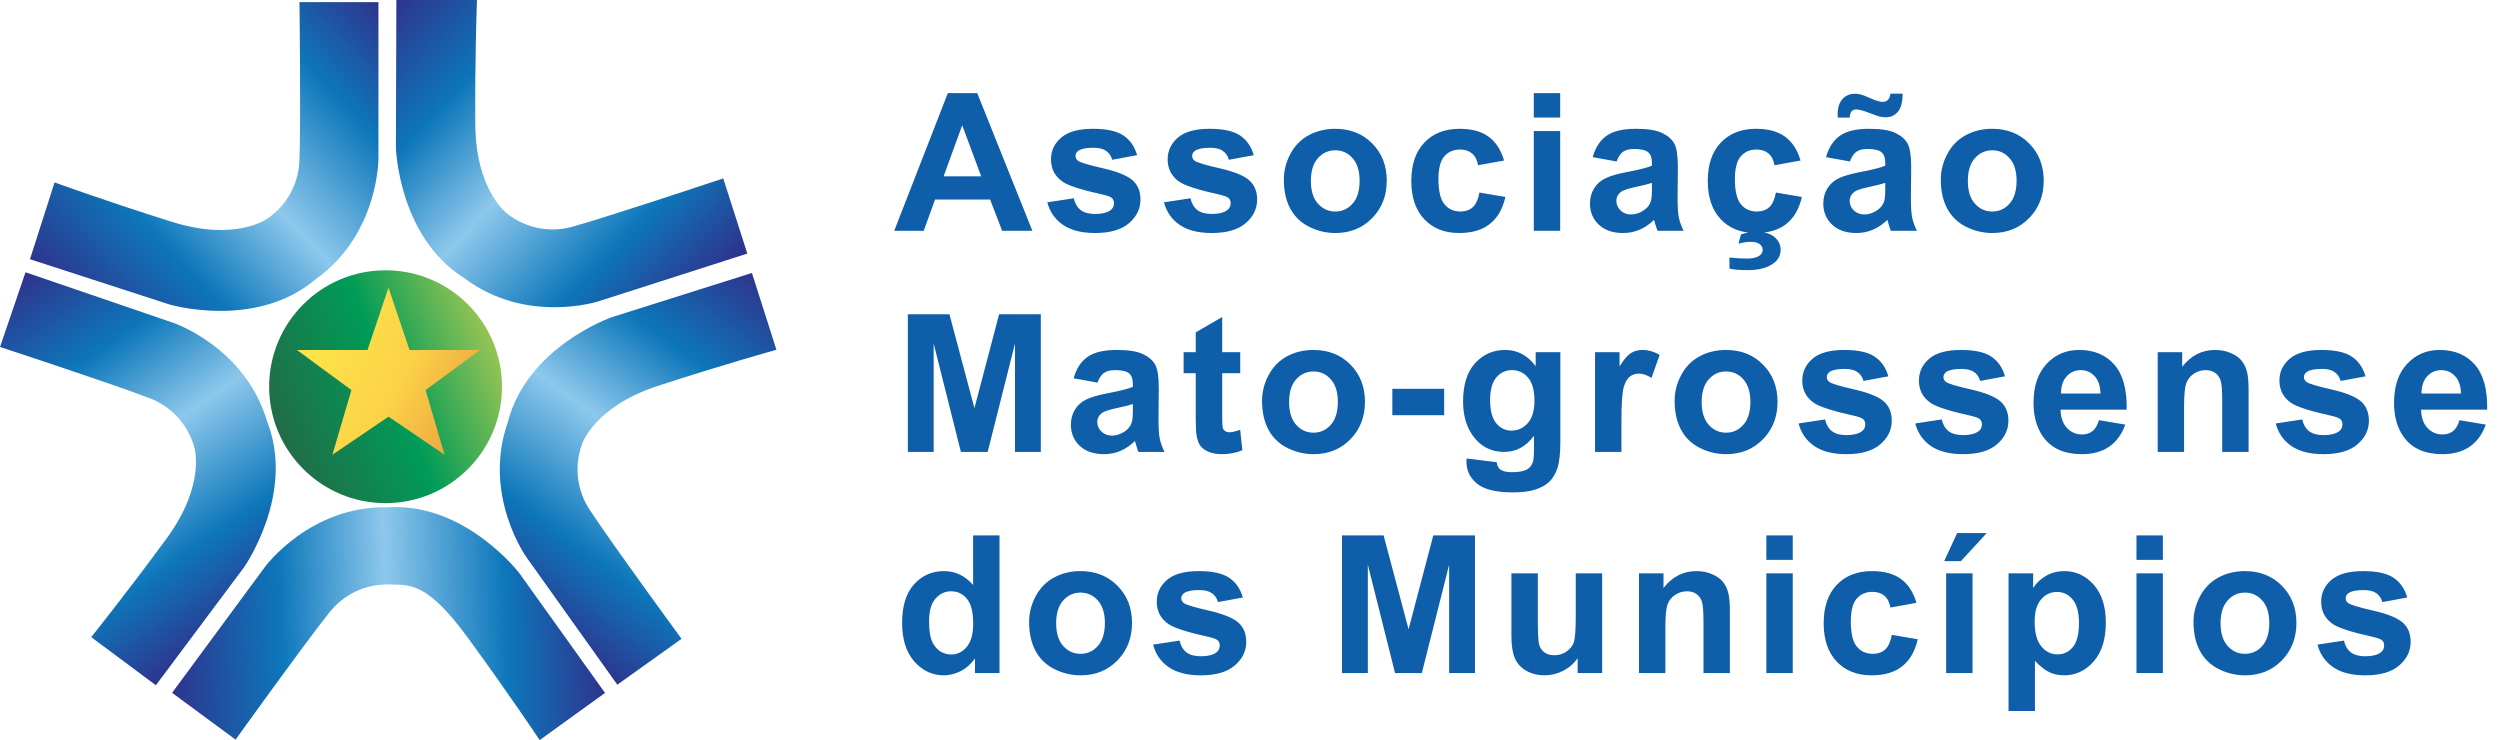
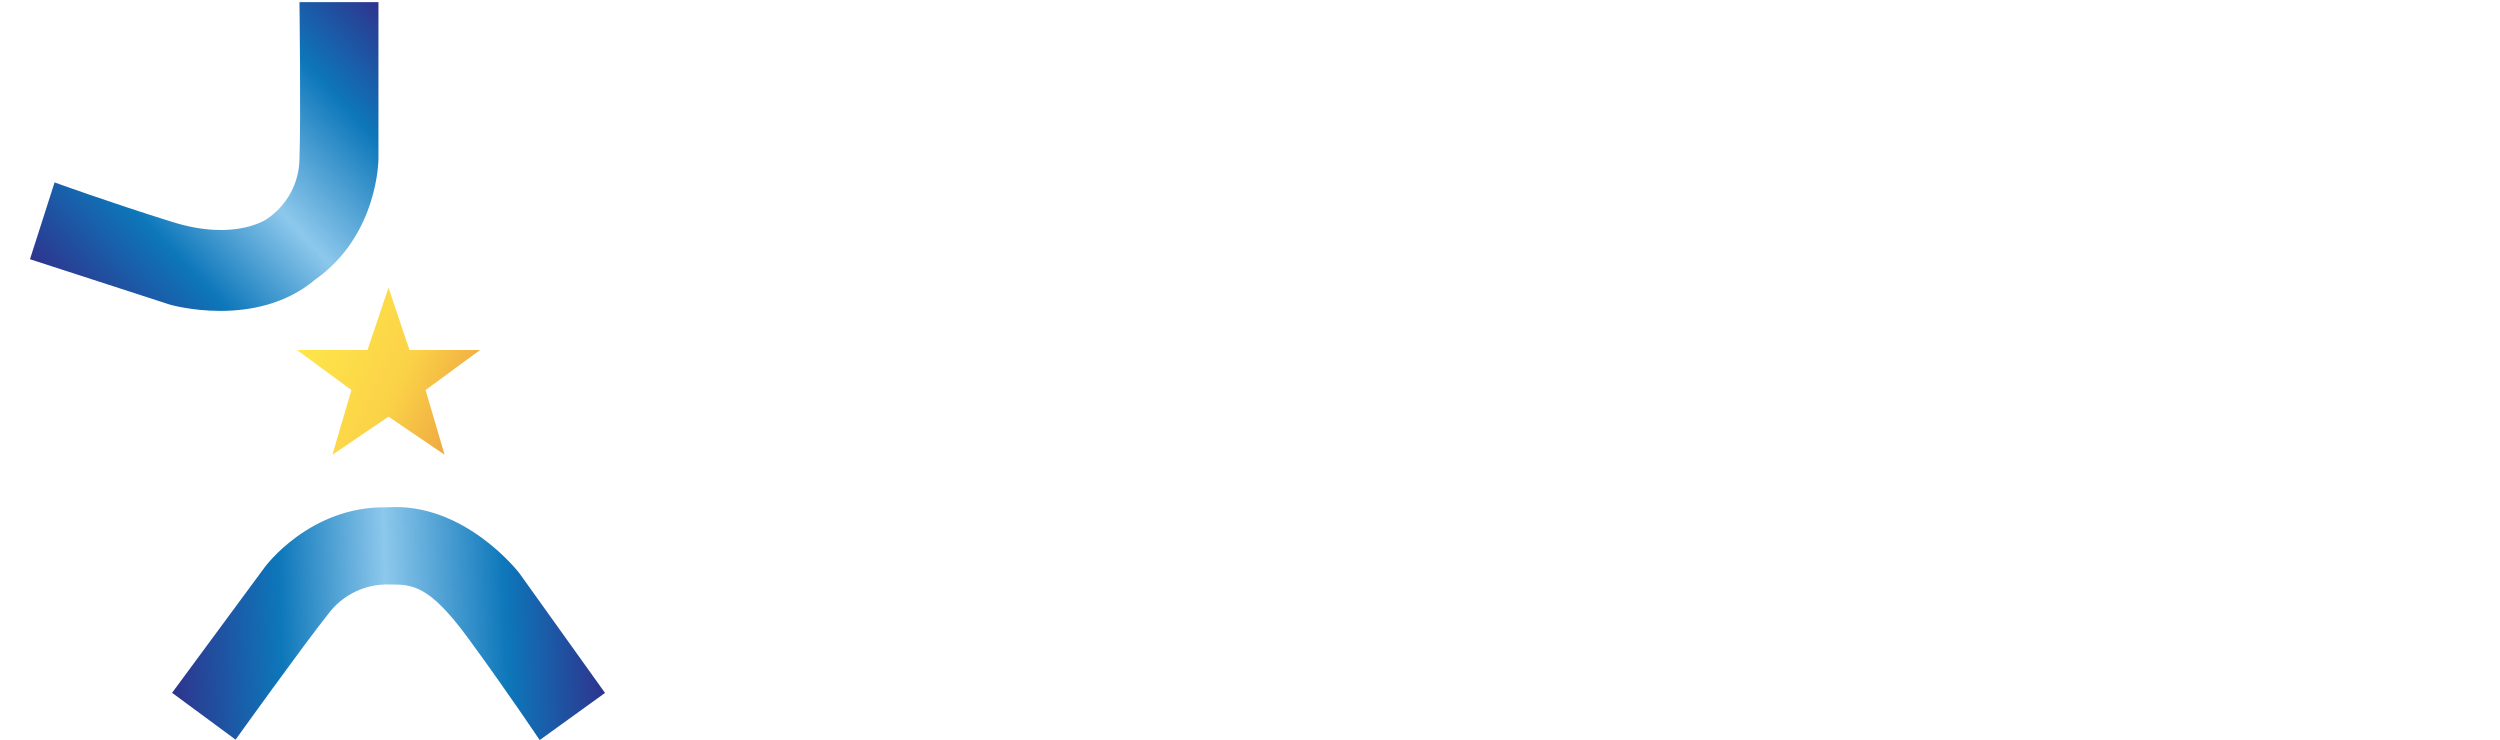
<svg xmlns="http://www.w3.org/2000/svg" width="260" height="77" viewBox="0 0 260 77" fill="none">
  <path fill-rule="evenodd" clip-rule="evenodd" d="M32.775 29.079C39.376 24.432 39.359 16.508 39.359 16.508V0.223H31.146C31.146 0.223 31.295 12.202 31.146 16.536C31.11 19.024 29.864 21.338 27.809 22.739C27.809 22.739 24.546 25.148 17.948 23.091C11.35 21.034 5.676 18.971 5.676 18.971L3.117 26.959L17.67 31.68C17.67 31.68 26.604 34.29 32.775 29.079Z" fill="url(#paint0_linear_1681_2578)" />
-   <path fill-rule="evenodd" clip-rule="evenodd" d="M48.27 28.913C54.707 33.783 62.239 31.339 62.239 31.339L77.722 26.371L75.217 18.553C75.217 18.553 63.859 22.352 59.697 23.532C57.317 24.256 54.735 23.775 52.775 22.243C52.775 22.243 49.486 19.871 49.432 12.952C49.377 6.033 49.604 0 49.604 0H41.222L41.174 15.327C41.174 15.327 41.417 24.624 48.27 28.913Z" fill="url(#paint1_linear_1681_2578)" />
-   <path fill-rule="evenodd" clip-rule="evenodd" d="M60.538 46.168C60.538 46.168 61.795 42.309 68.364 40.152C74.934 37.994 80.747 36.376 80.747 36.376L78.2 28.386L63.601 32.998C63.601 32.998 54.81 36.063 52.815 43.902C50.136 51.52 54.753 57.957 54.753 57.957L64.199 71.207L70.88 66.44C70.88 66.44 63.807 56.774 61.417 53.158C60.003 51.111 59.675 48.502 60.538 46.168Z" fill="url(#paint2_linear_1681_2578)" />
  <path fill-rule="evenodd" clip-rule="evenodd" d="M40.301 52.76C32.234 52.577 27.551 58.965 27.551 58.965L17.896 72.052L24.5 76.923C24.5 76.923 31.484 67.182 34.178 63.798C35.682 61.818 38.057 60.695 40.541 60.79C42.868 60.79 44.597 60.79 48.685 66.368C52.772 71.946 56.127 76.968 56.127 76.968L62.923 72.064L54.015 59.616C54.015 59.616 48.364 52.224 40.301 52.76Z" fill="url(#paint3_linear_1681_2578)" />
-   <path fill-rule="evenodd" clip-rule="evenodd" d="M27.792 43.867C25.533 36.115 18.034 33.58 18.034 33.58L2.654 28.317L0 36.089C0 36.089 11.375 39.813 15.423 41.361C17.761 42.198 19.547 44.122 20.209 46.517C20.209 46.517 21.434 50.385 17.346 55.972C13.259 61.558 9.486 66.262 9.486 66.262L16.21 71.267L25.37 59.011C25.37 59.011 30.743 51.402 27.792 43.867Z" fill="url(#paint4_linear_1681_2578)" />
-   <path fill-rule="evenodd" clip-rule="evenodd" d="M40.1 52.326C46.788 52.326 52.209 46.905 52.209 40.218C52.209 33.53 46.788 28.109 40.1 28.109C33.413 28.109 27.992 33.53 27.992 40.218C27.992 46.905 33.413 52.326 40.1 52.326Z" fill="url(#paint5_linear_1681_2578)" />
  <path fill-rule="evenodd" clip-rule="evenodd" d="M49.921 36.401H42.588L40.404 29.915L38.22 36.401H30.886L36.548 40.567L34.57 47.294L40.404 43.334L46.237 47.294L44.259 40.567L49.921 36.401Z" fill="url(#paint6_linear_1681_2578)" />
-   <path d="M107.365 24H104.221L102.971 20.748H97.248L96.066 24H93L98.576 9.684H101.633L107.365 24ZM102.043 18.336L100.07 13.023L98.137 18.336H102.043ZM108.922 21.041L111.676 20.621C111.793 21.155 112.031 21.562 112.389 21.842C112.747 22.115 113.248 22.252 113.893 22.252C114.602 22.252 115.136 22.122 115.494 21.861C115.735 21.679 115.855 21.435 115.855 21.129C115.855 20.921 115.79 20.748 115.66 20.611C115.523 20.481 115.217 20.361 114.742 20.25C112.529 19.762 111.126 19.316 110.533 18.912C109.713 18.352 109.303 17.574 109.303 16.578C109.303 15.68 109.658 14.925 110.367 14.312C111.077 13.7 112.177 13.395 113.668 13.395C115.087 13.395 116.142 13.626 116.832 14.088C117.522 14.55 117.997 15.234 118.258 16.139L115.67 16.617C115.559 16.213 115.348 15.904 115.035 15.69C114.729 15.475 114.29 15.367 113.717 15.367C112.994 15.367 112.477 15.468 112.164 15.67C111.956 15.813 111.852 15.999 111.852 16.227C111.852 16.422 111.943 16.588 112.125 16.725C112.372 16.907 113.225 17.164 114.684 17.496C116.148 17.828 117.171 18.235 117.75 18.717C118.323 19.205 118.609 19.885 118.609 20.758C118.609 21.708 118.212 22.525 117.418 23.209C116.624 23.893 115.449 24.234 113.893 24.234C112.48 24.234 111.36 23.948 110.533 23.375C109.713 22.802 109.176 22.024 108.922 21.041ZM121.055 21.041L123.809 20.621C123.926 21.155 124.163 21.562 124.521 21.842C124.88 22.115 125.381 22.252 126.025 22.252C126.735 22.252 127.269 22.122 127.627 21.861C127.868 21.679 127.988 21.435 127.988 21.129C127.988 20.921 127.923 20.748 127.793 20.611C127.656 20.481 127.35 20.361 126.875 20.25C124.661 19.762 123.258 19.316 122.666 18.912C121.846 18.352 121.436 17.574 121.436 16.578C121.436 15.68 121.79 14.925 122.5 14.312C123.21 13.7 124.31 13.395 125.801 13.395C127.22 13.395 128.275 13.626 128.965 14.088C129.655 14.55 130.13 15.234 130.391 16.139L127.803 16.617C127.692 16.213 127.48 15.904 127.168 15.69C126.862 15.475 126.423 15.367 125.85 15.367C125.127 15.367 124.609 15.468 124.297 15.67C124.089 15.813 123.984 15.999 123.984 16.227C123.984 16.422 124.076 16.588 124.258 16.725C124.505 16.907 125.358 17.164 126.816 17.496C128.281 17.828 129.303 18.235 129.883 18.717C130.456 19.205 130.742 19.885 130.742 20.758C130.742 21.708 130.345 22.525 129.551 23.209C128.757 23.893 127.581 24.234 126.025 24.234C124.613 24.234 123.493 23.948 122.666 23.375C121.846 22.802 121.309 22.024 121.055 21.041ZM133.52 18.668C133.52 17.756 133.744 16.874 134.193 16.021C134.643 15.169 135.277 14.518 136.098 14.068C136.924 13.619 137.846 13.395 138.861 13.395C140.43 13.395 141.716 13.906 142.719 14.928C143.721 15.943 144.223 17.229 144.223 18.785C144.223 20.354 143.715 21.656 142.699 22.691C141.69 23.72 140.417 24.234 138.881 24.234C137.93 24.234 137.022 24.02 136.156 23.59C135.297 23.16 134.643 22.532 134.193 21.705C133.744 20.872 133.52 19.859 133.52 18.668ZM136.332 18.814C136.332 19.843 136.576 20.631 137.064 21.178C137.553 21.725 138.155 21.998 138.871 21.998C139.587 21.998 140.186 21.725 140.668 21.178C141.156 20.631 141.4 19.837 141.4 18.795C141.4 17.779 141.156 16.998 140.668 16.451C140.186 15.904 139.587 15.631 138.871 15.631C138.155 15.631 137.553 15.904 137.064 16.451C136.576 16.998 136.332 17.786 136.332 18.814ZM156.424 16.695L153.719 17.184C153.628 16.643 153.419 16.236 153.094 15.963C152.775 15.69 152.358 15.553 151.844 15.553C151.16 15.553 150.613 15.79 150.203 16.266C149.799 16.734 149.598 17.522 149.598 18.629C149.598 19.859 149.803 20.729 150.213 21.236C150.63 21.744 151.186 21.998 151.883 21.998C152.404 21.998 152.83 21.852 153.162 21.559C153.494 21.259 153.729 20.748 153.865 20.025L156.561 20.484C156.281 21.721 155.743 22.656 154.949 23.287C154.155 23.919 153.09 24.234 151.756 24.234C150.239 24.234 149.028 23.756 148.123 22.799C147.225 21.842 146.775 20.517 146.775 18.824C146.775 17.112 147.228 15.781 148.133 14.83C149.038 13.873 150.262 13.395 151.805 13.395C153.068 13.395 154.07 13.668 154.812 14.215C155.561 14.755 156.098 15.582 156.424 16.695ZM159.514 12.223V9.684H162.258V12.223H159.514ZM159.514 24V13.629H162.258V24H159.514ZM168.131 16.793L165.641 16.344C165.921 15.341 166.402 14.599 167.086 14.117C167.77 13.635 168.785 13.395 170.133 13.395C171.357 13.395 172.268 13.541 172.867 13.834C173.466 14.12 173.886 14.488 174.127 14.938C174.374 15.38 174.498 16.197 174.498 17.389L174.469 20.592C174.469 21.503 174.511 22.177 174.596 22.613C174.687 23.043 174.853 23.505 175.094 24H172.379C172.307 23.818 172.219 23.547 172.115 23.189C172.07 23.027 172.037 22.919 172.018 22.867C171.549 23.323 171.048 23.665 170.514 23.893C169.98 24.12 169.41 24.234 168.805 24.234C167.737 24.234 166.894 23.945 166.275 23.365C165.663 22.786 165.357 22.053 165.357 21.168C165.357 20.582 165.497 20.061 165.777 19.605C166.057 19.143 166.448 18.792 166.949 18.551C167.457 18.303 168.186 18.088 169.137 17.906C170.419 17.665 171.308 17.441 171.803 17.232V16.959C171.803 16.432 171.673 16.057 171.412 15.836C171.152 15.608 170.66 15.494 169.938 15.494C169.449 15.494 169.068 15.592 168.795 15.787C168.521 15.976 168.3 16.311 168.131 16.793ZM171.803 19.02C171.451 19.137 170.895 19.277 170.133 19.439C169.371 19.602 168.873 19.762 168.639 19.918C168.281 20.172 168.102 20.494 168.102 20.885C168.102 21.269 168.245 21.601 168.531 21.881C168.818 22.161 169.182 22.301 169.625 22.301C170.12 22.301 170.592 22.138 171.041 21.812C171.373 21.565 171.591 21.262 171.695 20.904C171.767 20.67 171.803 20.224 171.803 19.566V19.02ZM187.256 16.695L184.551 17.184C184.46 16.643 184.251 16.236 183.926 15.963C183.607 15.69 183.19 15.553 182.676 15.553C181.992 15.553 181.445 15.79 181.035 16.266C180.632 16.734 180.43 17.522 180.43 18.629C180.43 19.859 180.635 20.729 181.045 21.236C181.462 21.744 182.018 21.998 182.715 21.998C183.236 21.998 183.662 21.852 183.994 21.559C184.326 21.259 184.561 20.748 184.697 20.025L187.393 20.484C187.113 21.721 186.576 22.656 185.781 23.287C184.987 23.919 183.923 24.234 182.588 24.234C181.071 24.234 179.86 23.756 178.955 22.799C178.057 21.842 177.607 20.517 177.607 18.824C177.607 17.112 178.06 15.781 178.965 14.83C179.87 13.873 181.094 13.395 182.637 13.395C183.9 13.395 184.902 13.668 185.645 14.215C186.393 14.755 186.93 15.582 187.256 16.695ZM179.863 27.936V26.783C180.534 26.855 181.149 26.891 181.709 26.891C182.288 26.891 182.718 26.787 182.998 26.578C183.213 26.422 183.32 26.22 183.32 25.973C183.32 25.751 183.219 25.559 183.018 25.396C182.816 25.234 182.503 25.152 182.08 25.152C181.663 25.152 181.237 25.217 180.801 25.348L181.055 24.381C181.562 24.205 182.109 24.117 182.695 24.117C183.509 24.117 184.128 24.296 184.551 24.654C184.974 25.012 185.186 25.449 185.186 25.963C185.186 26.536 184.951 27.001 184.482 27.359C183.851 27.848 182.946 28.092 181.768 28.092C180.928 28.092 180.293 28.04 179.863 27.936ZM192.396 16.793L189.906 16.344C190.186 15.341 190.668 14.599 191.352 14.117C192.035 13.635 193.051 13.395 194.398 13.395C195.622 13.395 196.534 13.541 197.133 13.834C197.732 14.12 198.152 14.488 198.393 14.938C198.64 15.38 198.764 16.197 198.764 17.389L198.734 20.592C198.734 21.503 198.777 22.177 198.861 22.613C198.952 23.043 199.118 23.505 199.359 24H196.645C196.573 23.818 196.485 23.547 196.381 23.189C196.335 23.027 196.303 22.919 196.283 22.867C195.814 23.323 195.313 23.665 194.779 23.893C194.245 24.12 193.676 24.234 193.07 24.234C192.003 24.234 191.16 23.945 190.541 23.365C189.929 22.786 189.623 22.053 189.623 21.168C189.623 20.582 189.763 20.061 190.043 19.605C190.323 19.143 190.714 18.792 191.215 18.551C191.723 18.303 192.452 18.088 193.402 17.906C194.685 17.665 195.574 17.441 196.068 17.232V16.959C196.068 16.432 195.938 16.057 195.678 15.836C195.417 15.608 194.926 15.494 194.203 15.494C193.715 15.494 193.334 15.592 193.061 15.787C192.787 15.976 192.566 16.311 192.396 16.793ZM196.068 19.02C195.717 19.137 195.16 19.277 194.398 19.439C193.637 19.602 193.139 19.762 192.904 19.918C192.546 20.172 192.367 20.494 192.367 20.885C192.367 21.269 192.51 21.601 192.797 21.881C193.083 22.161 193.448 22.301 193.891 22.301C194.385 22.301 194.857 22.138 195.307 21.812C195.639 21.565 195.857 21.262 195.961 20.904C196.033 20.67 196.068 20.224 196.068 19.566V19.02ZM192.377 12.232H191.127C191.12 12.083 191.117 11.966 191.117 11.881C191.117 11.197 191.283 10.673 191.615 10.309C191.947 9.938 192.374 9.752 192.895 9.752C193.122 9.752 193.334 9.778 193.529 9.83C193.725 9.876 194.079 10.016 194.594 10.25C195.115 10.478 195.521 10.592 195.814 10.592C196.023 10.592 196.195 10.527 196.332 10.396C196.475 10.266 196.566 10.048 196.605 9.742H197.875C197.868 10.621 197.702 11.249 197.377 11.627C197.058 12.005 196.645 12.193 196.137 12.193C195.915 12.193 195.697 12.171 195.482 12.125C195.333 12.086 194.958 11.953 194.359 11.725C193.76 11.497 193.324 11.383 193.051 11.383C192.842 11.383 192.68 11.448 192.562 11.578C192.445 11.702 192.383 11.92 192.377 12.232ZM201.844 18.668C201.844 17.756 202.068 16.874 202.518 16.021C202.967 15.169 203.602 14.518 204.422 14.068C205.249 13.619 206.17 13.395 207.186 13.395C208.755 13.395 210.04 13.906 211.043 14.928C212.046 15.943 212.547 17.229 212.547 18.785C212.547 20.354 212.039 21.656 211.023 22.691C210.014 23.72 208.742 24.234 207.205 24.234C206.255 24.234 205.346 24.02 204.48 23.59C203.621 23.16 202.967 22.532 202.518 21.705C202.068 20.872 201.844 19.859 201.844 18.668ZM204.656 18.814C204.656 19.843 204.9 20.631 205.389 21.178C205.877 21.725 206.479 21.998 207.195 21.998C207.911 21.998 208.51 21.725 208.992 21.178C209.48 20.631 209.725 19.837 209.725 18.795C209.725 17.779 209.48 16.998 208.992 16.451C208.51 15.904 207.911 15.631 207.195 15.631C206.479 15.631 205.877 15.904 205.389 16.451C204.9 16.998 204.656 17.786 204.656 18.814ZM94.416 47V32.684H98.742L101.34 42.449L103.908 32.684H108.244V47H105.559V35.73L102.717 47H99.934L97.102 35.73V47H94.416ZM114.146 39.793L111.656 39.344C111.936 38.341 112.418 37.599 113.102 37.117C113.785 36.635 114.801 36.395 116.148 36.395C117.372 36.395 118.284 36.541 118.883 36.834C119.482 37.12 119.902 37.488 120.143 37.938C120.39 38.38 120.514 39.197 120.514 40.389L120.484 43.592C120.484 44.503 120.527 45.177 120.611 45.613C120.702 46.043 120.868 46.505 121.109 47H118.395C118.323 46.818 118.235 46.547 118.131 46.19C118.085 46.027 118.053 45.919 118.033 45.867C117.564 46.323 117.063 46.665 116.529 46.893C115.995 47.12 115.426 47.234 114.82 47.234C113.753 47.234 112.91 46.945 112.291 46.365C111.679 45.786 111.373 45.053 111.373 44.168C111.373 43.582 111.513 43.061 111.793 42.605C112.073 42.143 112.464 41.792 112.965 41.551C113.473 41.303 114.202 41.089 115.152 40.906C116.435 40.665 117.324 40.441 117.818 40.232V39.959C117.818 39.432 117.688 39.057 117.428 38.836C117.167 38.608 116.676 38.494 115.953 38.494C115.465 38.494 115.084 38.592 114.811 38.787C114.537 38.976 114.316 39.311 114.146 39.793ZM117.818 42.02C117.467 42.137 116.91 42.277 116.148 42.44C115.387 42.602 114.889 42.762 114.654 42.918C114.296 43.172 114.117 43.494 114.117 43.885C114.117 44.269 114.26 44.601 114.547 44.881C114.833 45.161 115.198 45.301 115.641 45.301C116.135 45.301 116.607 45.138 117.057 44.812C117.389 44.565 117.607 44.262 117.711 43.904C117.783 43.67 117.818 43.224 117.818 42.566V42.02ZM128.984 36.629V38.816H127.109V42.996C127.109 43.842 127.126 44.337 127.158 44.48C127.197 44.617 127.279 44.731 127.402 44.822C127.533 44.913 127.689 44.959 127.871 44.959C128.125 44.959 128.493 44.871 128.975 44.695L129.209 46.824C128.571 47.098 127.848 47.234 127.041 47.234C126.546 47.234 126.1 47.153 125.703 46.99C125.306 46.821 125.013 46.606 124.824 46.346C124.642 46.079 124.515 45.721 124.443 45.272C124.385 44.953 124.355 44.308 124.355 43.338V38.816H123.096V36.629H124.355V34.568L127.109 32.967V36.629H128.984ZM131.254 41.668C131.254 40.757 131.479 39.874 131.928 39.022C132.377 38.169 133.012 37.518 133.832 37.068C134.659 36.619 135.58 36.395 136.596 36.395C138.165 36.395 139.451 36.906 140.453 37.928C141.456 38.943 141.957 40.229 141.957 41.785C141.957 43.354 141.449 44.656 140.434 45.691C139.424 46.72 138.152 47.234 136.615 47.234C135.665 47.234 134.757 47.02 133.891 46.59C133.031 46.16 132.377 45.532 131.928 44.705C131.479 43.872 131.254 42.859 131.254 41.668ZM134.066 41.815C134.066 42.843 134.311 43.631 134.799 44.178C135.287 44.725 135.889 44.998 136.605 44.998C137.322 44.998 137.921 44.725 138.402 44.178C138.891 43.631 139.135 42.837 139.135 41.795C139.135 40.779 138.891 39.998 138.402 39.451C137.921 38.904 137.322 38.631 136.605 38.631C135.889 38.631 135.287 38.904 134.799 39.451C134.311 39.998 134.066 40.786 134.066 41.815ZM144.803 43.182V40.438H150.193V43.182H144.803ZM152.521 47.684L155.656 48.065C155.708 48.429 155.829 48.68 156.018 48.816C156.278 49.012 156.688 49.109 157.248 49.109C157.964 49.109 158.501 49.002 158.859 48.787C159.1 48.644 159.283 48.413 159.406 48.094C159.491 47.866 159.533 47.446 159.533 46.834V45.32C158.713 46.44 157.678 47 156.428 47C155.035 47 153.931 46.411 153.117 45.232C152.479 44.301 152.16 43.143 152.16 41.756C152.16 40.018 152.577 38.69 153.41 37.772C154.25 36.853 155.292 36.395 156.535 36.395C157.818 36.395 158.876 36.958 159.709 38.084V36.629H162.277V45.935C162.277 47.16 162.176 48.074 161.975 48.68C161.773 49.285 161.49 49.76 161.125 50.105C160.76 50.45 160.272 50.721 159.66 50.916C159.055 51.111 158.286 51.209 157.355 51.209C155.598 51.209 154.351 50.906 153.615 50.301C152.88 49.702 152.512 48.94 152.512 48.016C152.512 47.925 152.515 47.814 152.521 47.684ZM154.973 41.6C154.973 42.7 155.184 43.507 155.607 44.022C156.037 44.529 156.564 44.783 157.189 44.783C157.86 44.783 158.426 44.523 158.889 44.002C159.351 43.475 159.582 42.697 159.582 41.668C159.582 40.594 159.361 39.796 158.918 39.275C158.475 38.755 157.915 38.494 157.238 38.494C156.581 38.494 156.037 38.751 155.607 39.266C155.184 39.773 154.973 40.551 154.973 41.6ZM168.629 47H165.885V36.629H168.434V38.103C168.87 37.407 169.26 36.948 169.605 36.727C169.957 36.505 170.354 36.395 170.797 36.395C171.422 36.395 172.024 36.567 172.604 36.912L171.754 39.305C171.292 39.005 170.862 38.855 170.465 38.855C170.081 38.855 169.755 38.963 169.488 39.178C169.221 39.386 169.01 39.767 168.854 40.32C168.704 40.874 168.629 42.033 168.629 43.797V47ZM174.16 41.668C174.16 40.757 174.385 39.874 174.834 39.022C175.283 38.169 175.918 37.518 176.738 37.068C177.565 36.619 178.486 36.395 179.502 36.395C181.071 36.395 182.357 36.906 183.359 37.928C184.362 38.943 184.863 40.229 184.863 41.785C184.863 43.354 184.355 44.656 183.34 45.691C182.331 46.72 181.058 47.234 179.521 47.234C178.571 47.234 177.663 47.02 176.797 46.59C175.938 46.16 175.283 45.532 174.834 44.705C174.385 43.872 174.16 42.859 174.16 41.668ZM176.973 41.815C176.973 42.843 177.217 43.631 177.705 44.178C178.193 44.725 178.796 44.998 179.512 44.998C180.228 44.998 180.827 44.725 181.309 44.178C181.797 43.631 182.041 42.837 182.041 41.795C182.041 40.779 181.797 39.998 181.309 39.451C180.827 38.904 180.228 38.631 179.512 38.631C178.796 38.631 178.193 38.904 177.705 39.451C177.217 39.998 176.973 40.786 176.973 41.815ZM187.055 44.041L189.809 43.621C189.926 44.155 190.163 44.562 190.521 44.842C190.88 45.115 191.381 45.252 192.025 45.252C192.735 45.252 193.269 45.122 193.627 44.861C193.868 44.679 193.988 44.435 193.988 44.129C193.988 43.921 193.923 43.748 193.793 43.611C193.656 43.481 193.35 43.361 192.875 43.25C190.661 42.762 189.258 42.316 188.666 41.912C187.846 41.352 187.436 40.574 187.436 39.578C187.436 38.68 187.79 37.925 188.5 37.312C189.21 36.7 190.31 36.395 191.801 36.395C193.22 36.395 194.275 36.626 194.965 37.088C195.655 37.55 196.13 38.234 196.391 39.139L193.803 39.617C193.692 39.214 193.48 38.904 193.168 38.69C192.862 38.475 192.423 38.367 191.85 38.367C191.127 38.367 190.609 38.468 190.297 38.67C190.089 38.813 189.984 38.999 189.984 39.227C189.984 39.422 190.076 39.588 190.258 39.725C190.505 39.907 191.358 40.164 192.816 40.496C194.281 40.828 195.303 41.235 195.883 41.717C196.456 42.205 196.742 42.885 196.742 43.758C196.742 44.708 196.345 45.525 195.551 46.209C194.757 46.893 193.581 47.234 192.025 47.234C190.613 47.234 189.493 46.948 188.666 46.375C187.846 45.802 187.309 45.024 187.055 44.041ZM199.188 44.041L201.941 43.621C202.059 44.155 202.296 44.562 202.654 44.842C203.012 45.115 203.514 45.252 204.158 45.252C204.868 45.252 205.402 45.122 205.76 44.861C206.001 44.679 206.121 44.435 206.121 44.129C206.121 43.921 206.056 43.748 205.926 43.611C205.789 43.481 205.483 43.361 205.008 43.25C202.794 42.762 201.391 42.316 200.799 41.912C199.979 41.352 199.568 40.574 199.568 39.578C199.568 38.68 199.923 37.925 200.633 37.312C201.342 36.7 202.443 36.395 203.934 36.395C205.353 36.395 206.408 36.626 207.098 37.088C207.788 37.55 208.263 38.234 208.523 39.139L205.936 39.617C205.825 39.214 205.613 38.904 205.301 38.69C204.995 38.475 204.555 38.367 203.982 38.367C203.26 38.367 202.742 38.468 202.43 38.67C202.221 38.813 202.117 38.999 202.117 39.227C202.117 39.422 202.208 39.588 202.391 39.725C202.638 39.907 203.491 40.164 204.949 40.496C206.414 40.828 207.436 41.235 208.016 41.717C208.589 42.205 208.875 42.885 208.875 43.758C208.875 44.708 208.478 45.525 207.684 46.209C206.889 46.893 205.714 47.234 204.158 47.234C202.745 47.234 201.626 46.948 200.799 46.375C199.979 45.802 199.441 45.024 199.188 44.041ZM218.293 43.699L221.027 44.158C220.676 45.161 220.119 45.926 219.357 46.453C218.602 46.974 217.655 47.234 216.516 47.234C214.712 47.234 213.378 46.645 212.512 45.467C211.828 44.523 211.486 43.331 211.486 41.893C211.486 40.174 211.936 38.829 212.834 37.859C213.732 36.883 214.868 36.395 216.242 36.395C217.785 36.395 219.003 36.906 219.895 37.928C220.786 38.943 221.213 40.503 221.174 42.605H214.299C214.318 43.419 214.54 44.054 214.963 44.51C215.386 44.959 215.913 45.184 216.545 45.184C216.975 45.184 217.336 45.066 217.629 44.832C217.922 44.598 218.143 44.22 218.293 43.699ZM218.449 40.926C218.43 40.132 218.225 39.529 217.834 39.119C217.443 38.703 216.968 38.494 216.408 38.494C215.809 38.494 215.314 38.712 214.924 39.148C214.533 39.585 214.341 40.177 214.348 40.926H218.449ZM233.854 47H231.109V41.707C231.109 40.587 231.051 39.865 230.934 39.539C230.816 39.207 230.624 38.95 230.357 38.768C230.097 38.585 229.781 38.494 229.41 38.494C228.935 38.494 228.508 38.624 228.131 38.885C227.753 39.145 227.493 39.49 227.35 39.92C227.213 40.35 227.145 41.144 227.145 42.303V47H224.4V36.629H226.949V38.152C227.854 36.98 228.993 36.395 230.367 36.395C230.973 36.395 231.526 36.505 232.027 36.727C232.529 36.941 232.906 37.218 233.16 37.557C233.421 37.895 233.6 38.279 233.697 38.709C233.801 39.139 233.854 39.754 233.854 40.555V47ZM236.68 44.041L239.434 43.621C239.551 44.155 239.788 44.562 240.146 44.842C240.505 45.115 241.006 45.252 241.65 45.252C242.36 45.252 242.894 45.122 243.252 44.861C243.493 44.679 243.613 44.435 243.613 44.129C243.613 43.921 243.548 43.748 243.418 43.611C243.281 43.481 242.975 43.361 242.5 43.25C240.286 42.762 238.883 42.316 238.291 41.912C237.471 41.352 237.061 40.574 237.061 39.578C237.061 38.68 237.415 37.925 238.125 37.312C238.835 36.7 239.935 36.395 241.426 36.395C242.845 36.395 243.9 36.626 244.59 37.088C245.28 37.55 245.755 38.234 246.016 39.139L243.428 39.617C243.317 39.214 243.105 38.904 242.793 38.69C242.487 38.475 242.048 38.367 241.475 38.367C240.752 38.367 240.234 38.468 239.922 38.67C239.714 38.813 239.609 38.999 239.609 39.227C239.609 39.422 239.701 39.588 239.883 39.725C240.13 39.907 240.983 40.164 242.441 40.496C243.906 40.828 244.928 41.235 245.508 41.717C246.081 42.205 246.367 42.885 246.367 43.758C246.367 44.708 245.97 45.525 245.176 46.209C244.382 46.893 243.206 47.234 241.65 47.234C240.238 47.234 239.118 46.948 238.291 46.375C237.471 45.802 236.934 45.024 236.68 44.041ZM255.785 43.699L258.52 44.158C258.168 45.161 257.611 45.926 256.85 46.453C256.094 46.974 255.147 47.234 254.008 47.234C252.204 47.234 250.87 46.645 250.004 45.467C249.32 44.523 248.979 43.331 248.979 41.893C248.979 40.174 249.428 38.829 250.326 37.859C251.225 36.883 252.361 36.395 253.734 36.395C255.277 36.395 256.495 36.906 257.387 37.928C258.279 38.943 258.705 40.503 258.666 42.605H251.791C251.811 43.419 252.032 44.054 252.455 44.51C252.878 44.959 253.406 45.184 254.037 45.184C254.467 45.184 254.828 45.066 255.121 44.832C255.414 44.598 255.635 44.22 255.785 43.699ZM255.941 40.926C255.922 40.132 255.717 39.529 255.326 39.119C254.936 38.703 254.46 38.494 253.9 38.494C253.301 38.494 252.807 38.712 252.416 39.148C252.025 39.585 251.833 40.177 251.84 40.926H255.941ZM103.947 70H101.398V68.477C100.975 69.069 100.474 69.512 99.894 69.805C99.322 70.091 98.742 70.234 98.156 70.234C96.965 70.234 95.943 69.756 95.09 68.799C94.243 67.835 93.82 66.494 93.82 64.775C93.82 63.018 94.234 61.683 95.061 60.772C95.887 59.853 96.932 59.395 98.195 59.395C99.354 59.395 100.357 59.876 101.203 60.84V55.684H103.947V70ZM96.623 64.59C96.623 65.697 96.776 66.497 97.082 66.992C97.525 67.708 98.143 68.066 98.938 68.066C99.569 68.066 100.106 67.799 100.549 67.266C100.992 66.725 101.213 65.921 101.213 64.853C101.213 63.662 100.998 62.806 100.568 62.285C100.139 61.758 99.588 61.494 98.918 61.494C98.267 61.494 97.72 61.755 97.277 62.275C96.841 62.79 96.623 63.561 96.623 64.59ZM107.027 64.668C107.027 63.757 107.252 62.874 107.701 62.022C108.15 61.169 108.785 60.518 109.605 60.068C110.432 59.619 111.354 59.395 112.369 59.395C113.938 59.395 115.224 59.906 116.227 60.928C117.229 61.943 117.73 63.229 117.73 64.785C117.73 66.354 117.223 67.656 116.207 68.691C115.198 69.72 113.925 70.234 112.389 70.234C111.438 70.234 110.53 70.019 109.664 69.59C108.805 69.16 108.15 68.532 107.701 67.705C107.252 66.872 107.027 65.859 107.027 64.668ZM109.84 64.814C109.84 65.843 110.084 66.631 110.572 67.178C111.061 67.725 111.663 67.998 112.379 67.998C113.095 67.998 113.694 67.725 114.176 67.178C114.664 66.631 114.908 65.837 114.908 64.795C114.908 63.779 114.664 62.998 114.176 62.451C113.694 61.904 113.095 61.631 112.379 61.631C111.663 61.631 111.061 61.904 110.572 62.451C110.084 62.998 109.84 63.786 109.84 64.814ZM119.922 67.041L122.676 66.621C122.793 67.155 123.031 67.562 123.389 67.842C123.747 68.115 124.248 68.252 124.893 68.252C125.602 68.252 126.136 68.122 126.494 67.861C126.735 67.679 126.855 67.435 126.855 67.129C126.855 66.921 126.79 66.748 126.66 66.611C126.523 66.481 126.217 66.361 125.742 66.25C123.529 65.762 122.126 65.316 121.533 64.912C120.713 64.352 120.303 63.574 120.303 62.578C120.303 61.68 120.658 60.925 121.367 60.312C122.077 59.7 123.177 59.395 124.668 59.395C126.087 59.395 127.142 59.626 127.832 60.088C128.522 60.55 128.997 61.234 129.258 62.139L126.67 62.617C126.559 62.214 126.348 61.904 126.035 61.69C125.729 61.475 125.29 61.367 124.717 61.367C123.994 61.367 123.477 61.468 123.164 61.67C122.956 61.813 122.852 61.999 122.852 62.227C122.852 62.422 122.943 62.588 123.125 62.725C123.372 62.907 124.225 63.164 125.684 63.496C127.148 63.828 128.171 64.235 128.75 64.717C129.323 65.205 129.609 65.885 129.609 66.758C129.609 67.708 129.212 68.525 128.418 69.209C127.624 69.893 126.449 70.234 124.893 70.234C123.48 70.234 122.36 69.948 121.533 69.375C120.713 68.802 120.176 68.024 119.922 67.041ZM139.568 70V55.684H143.895L146.492 65.449L149.061 55.684H153.396V70H150.711V58.73L147.869 70H145.086L142.254 58.73V70H139.568ZM164.074 70V68.447C163.697 69.001 163.199 69.437 162.58 69.756C161.968 70.075 161.32 70.234 160.637 70.234C159.94 70.234 159.315 70.081 158.762 69.775C158.208 69.469 157.808 69.04 157.561 68.486C157.313 67.933 157.189 67.168 157.189 66.191V59.629H159.934V64.394C159.934 65.853 159.982 66.748 160.08 67.08C160.184 67.406 160.37 67.666 160.637 67.861C160.904 68.05 161.242 68.144 161.652 68.144C162.121 68.144 162.541 68.018 162.912 67.764C163.283 67.503 163.537 67.184 163.674 66.807C163.811 66.422 163.879 65.488 163.879 64.004V59.629H166.623V70H164.074ZM179.908 70H177.164V64.707C177.164 63.587 177.105 62.865 176.988 62.539C176.871 62.207 176.679 61.95 176.412 61.768C176.152 61.585 175.836 61.494 175.465 61.494C174.99 61.494 174.563 61.624 174.186 61.885C173.808 62.145 173.548 62.49 173.404 62.92C173.268 63.35 173.199 64.144 173.199 65.303V70H170.455V59.629H173.004V61.152C173.909 59.98 175.048 59.395 176.422 59.395C177.027 59.395 177.581 59.505 178.082 59.727C178.583 59.941 178.961 60.218 179.215 60.557C179.475 60.895 179.654 61.279 179.752 61.709C179.856 62.139 179.908 62.754 179.908 63.555V70ZM183.701 58.223V55.684H186.445V58.223H183.701ZM183.701 70V59.629H186.445V70H183.701ZM199.311 62.695L196.605 63.184C196.514 62.643 196.306 62.236 195.98 61.963C195.661 61.69 195.245 61.553 194.73 61.553C194.047 61.553 193.5 61.79 193.09 62.266C192.686 62.734 192.484 63.522 192.484 64.629C192.484 65.859 192.689 66.728 193.1 67.236C193.516 67.744 194.073 67.998 194.77 67.998C195.29 67.998 195.717 67.852 196.049 67.559C196.381 67.259 196.615 66.748 196.752 66.025L199.447 66.484C199.167 67.721 198.63 68.656 197.836 69.287C197.042 69.919 195.977 70.234 194.643 70.234C193.126 70.234 191.915 69.756 191.01 68.799C190.111 67.842 189.662 66.517 189.662 64.824C189.662 63.112 190.115 61.781 191.02 60.83C191.924 59.873 193.148 59.395 194.691 59.395C195.954 59.395 196.957 59.668 197.699 60.215C198.448 60.755 198.985 61.582 199.311 62.695ZM202.4 70V59.629H205.145V70H202.4ZM202.195 58.359L203.543 55.44H206.619L203.934 58.359H202.195ZM208.889 59.629H211.447V61.152C211.779 60.632 212.229 60.208 212.795 59.883C213.361 59.557 213.99 59.395 214.68 59.395C215.884 59.395 216.906 59.867 217.746 60.81C218.586 61.755 219.006 63.07 219.006 64.756C219.006 66.488 218.583 67.835 217.736 68.799C216.89 69.756 215.865 70.234 214.66 70.234C214.087 70.234 213.566 70.12 213.098 69.893C212.635 69.665 212.147 69.274 211.633 68.721V73.945H208.889V59.629ZM211.604 64.639C211.604 65.804 211.835 66.667 212.297 67.227C212.759 67.78 213.322 68.057 213.986 68.057C214.624 68.057 215.155 67.803 215.578 67.295C216.001 66.781 216.213 65.941 216.213 64.775C216.213 63.688 215.995 62.881 215.559 62.353C215.122 61.826 214.582 61.562 213.938 61.562C213.267 61.562 212.71 61.823 212.268 62.344C211.825 62.858 211.604 63.623 211.604 64.639ZM222.193 58.223V55.684H224.938V58.223H222.193ZM222.193 70V59.629H224.938V70H222.193ZM228.125 64.668C228.125 63.757 228.35 62.874 228.799 62.022C229.248 61.169 229.883 60.518 230.703 60.068C231.53 59.619 232.451 59.395 233.467 59.395C235.036 59.395 236.322 59.906 237.324 60.928C238.327 61.943 238.828 63.229 238.828 64.785C238.828 66.354 238.32 67.656 237.305 68.691C236.296 69.72 235.023 70.234 233.486 70.234C232.536 70.234 231.628 70.019 230.762 69.59C229.902 69.16 229.248 68.532 228.799 67.705C228.35 66.872 228.125 65.859 228.125 64.668ZM230.938 64.814C230.938 65.843 231.182 66.631 231.67 67.178C232.158 67.725 232.76 67.998 233.477 67.998C234.193 67.998 234.792 67.725 235.273 67.178C235.762 66.631 236.006 65.837 236.006 64.795C236.006 63.779 235.762 62.998 235.273 62.451C234.792 61.904 234.193 61.631 233.477 61.631C232.76 61.631 232.158 61.904 231.67 62.451C231.182 62.998 230.938 63.786 230.938 64.814ZM241.02 67.041L243.773 66.621C243.891 67.155 244.128 67.562 244.486 67.842C244.844 68.115 245.346 68.252 245.99 68.252C246.7 68.252 247.234 68.122 247.592 67.861C247.833 67.679 247.953 67.435 247.953 67.129C247.953 66.921 247.888 66.748 247.758 66.611C247.621 66.481 247.315 66.361 246.84 66.25C244.626 65.762 243.223 65.316 242.631 64.912C241.811 64.352 241.4 63.574 241.4 62.578C241.4 61.68 241.755 60.925 242.465 60.312C243.174 59.7 244.275 59.395 245.766 59.395C247.185 59.395 248.24 59.626 248.93 60.088C249.62 60.55 250.095 61.234 250.355 62.139L247.768 62.617C247.657 62.214 247.445 61.904 247.133 61.69C246.827 61.475 246.387 61.367 245.814 61.367C245.092 61.367 244.574 61.468 244.262 61.67C244.053 61.813 243.949 61.999 243.949 62.227C243.949 62.422 244.04 62.588 244.223 62.725C244.47 62.907 245.323 63.164 246.781 63.496C248.246 63.828 249.268 64.235 249.848 64.717C250.421 65.205 250.707 65.885 250.707 66.758C250.707 67.708 250.31 68.525 249.516 69.209C248.721 69.893 247.546 70.234 245.99 70.234C244.577 70.234 243.458 69.948 242.631 69.375C241.811 68.802 241.273 68.024 241.02 67.041Z" fill="#0E5EAA" />
  <defs>
    <linearGradient id="paint0_linear_1681_2578" x1="18.309" y1="43.199" x2="50.87" y2="12.389" gradientUnits="userSpaceOnUse">
      <stop stop-color="#2E348D" />
      <stop offset="0.256" stop-color="#0D77BA" />
      <stop offset="0.501" stop-color="#8DC8EC" />
      <stop offset="0.778" stop-color="#0D77BA" />
      <stop offset="1" stop-color="#2E348D" />
    </linearGradient>
    <linearGradient id="paint1_linear_1681_2578" x1="26.119" y1="15.586" x2="57.719" y2="46.108" gradientUnits="userSpaceOnUse">
      <stop stop-color="#2E348D" />
      <stop offset="0.256" stop-color="#0D77BA" />
      <stop offset="0.501" stop-color="#8DC8EC" />
      <stop offset="0.778" stop-color="#0D77BA" />
      <stop offset="1" stop-color="#2E348D" />
    </linearGradient>
    <linearGradient id="paint2_linear_1681_2578" x1="63.882" y1="17.81" x2="38.395" y2="52.77" gradientUnits="userSpaceOnUse">
      <stop stop-color="#2E348D" />
      <stop offset="0.256" stop-color="#0D77BA" />
      <stop offset="0.501" stop-color="#8DC8EC" />
      <stop offset="0.778" stop-color="#0D77BA" />
      <stop offset="1" stop-color="#2E348D" />
    </linearGradient>
    <linearGradient id="paint3_linear_1681_2578" x1="18.288" y1="84.546" x2="63.281" y2="83.092" gradientUnits="userSpaceOnUse">
      <stop stop-color="#2E348D" />
      <stop offset="0.256" stop-color="#0D77BA" />
      <stop offset="0.501" stop-color="#8DC8EC" />
      <stop offset="0.778" stop-color="#0D77BA" />
      <stop offset="1" stop-color="#2E348D" />
    </linearGradient>
    <linearGradient id="paint4_linear_1681_2578" x1="-11.437" y1="38.227" x2="12.931" y2="73.482" gradientUnits="userSpaceOnUse">
      <stop stop-color="#2E348D" />
      <stop offset="0.256" stop-color="#0D77BA" />
      <stop offset="0.501" stop-color="#8DC8EC" />
      <stop offset="0.778" stop-color="#0D77BA" />
      <stop offset="1" stop-color="#2E348D" />
    </linearGradient>
    <linearGradient id="paint5_linear_1681_2578" x1="47.449" y1="23.458" x2="24.431" y2="32.977" gradientUnits="userSpaceOnUse">
      <stop stop-color="#A4C854" />
      <stop offset="0.504" stop-color="#009B57" />
      <stop offset="1" stop-color="#206E49" />
    </linearGradient>
    <linearGradient id="paint6_linear_1681_2578" x1="27.205" y1="43.91" x2="43.293" y2="51.718" gradientUnits="userSpaceOnUse">
      <stop stop-color="#FEE64A" />
      <stop offset="0.623" stop-color="#FBD247" />
      <stop offset="1" stop-color="#F0AC42" />
    </linearGradient>
  </defs>
</svg>